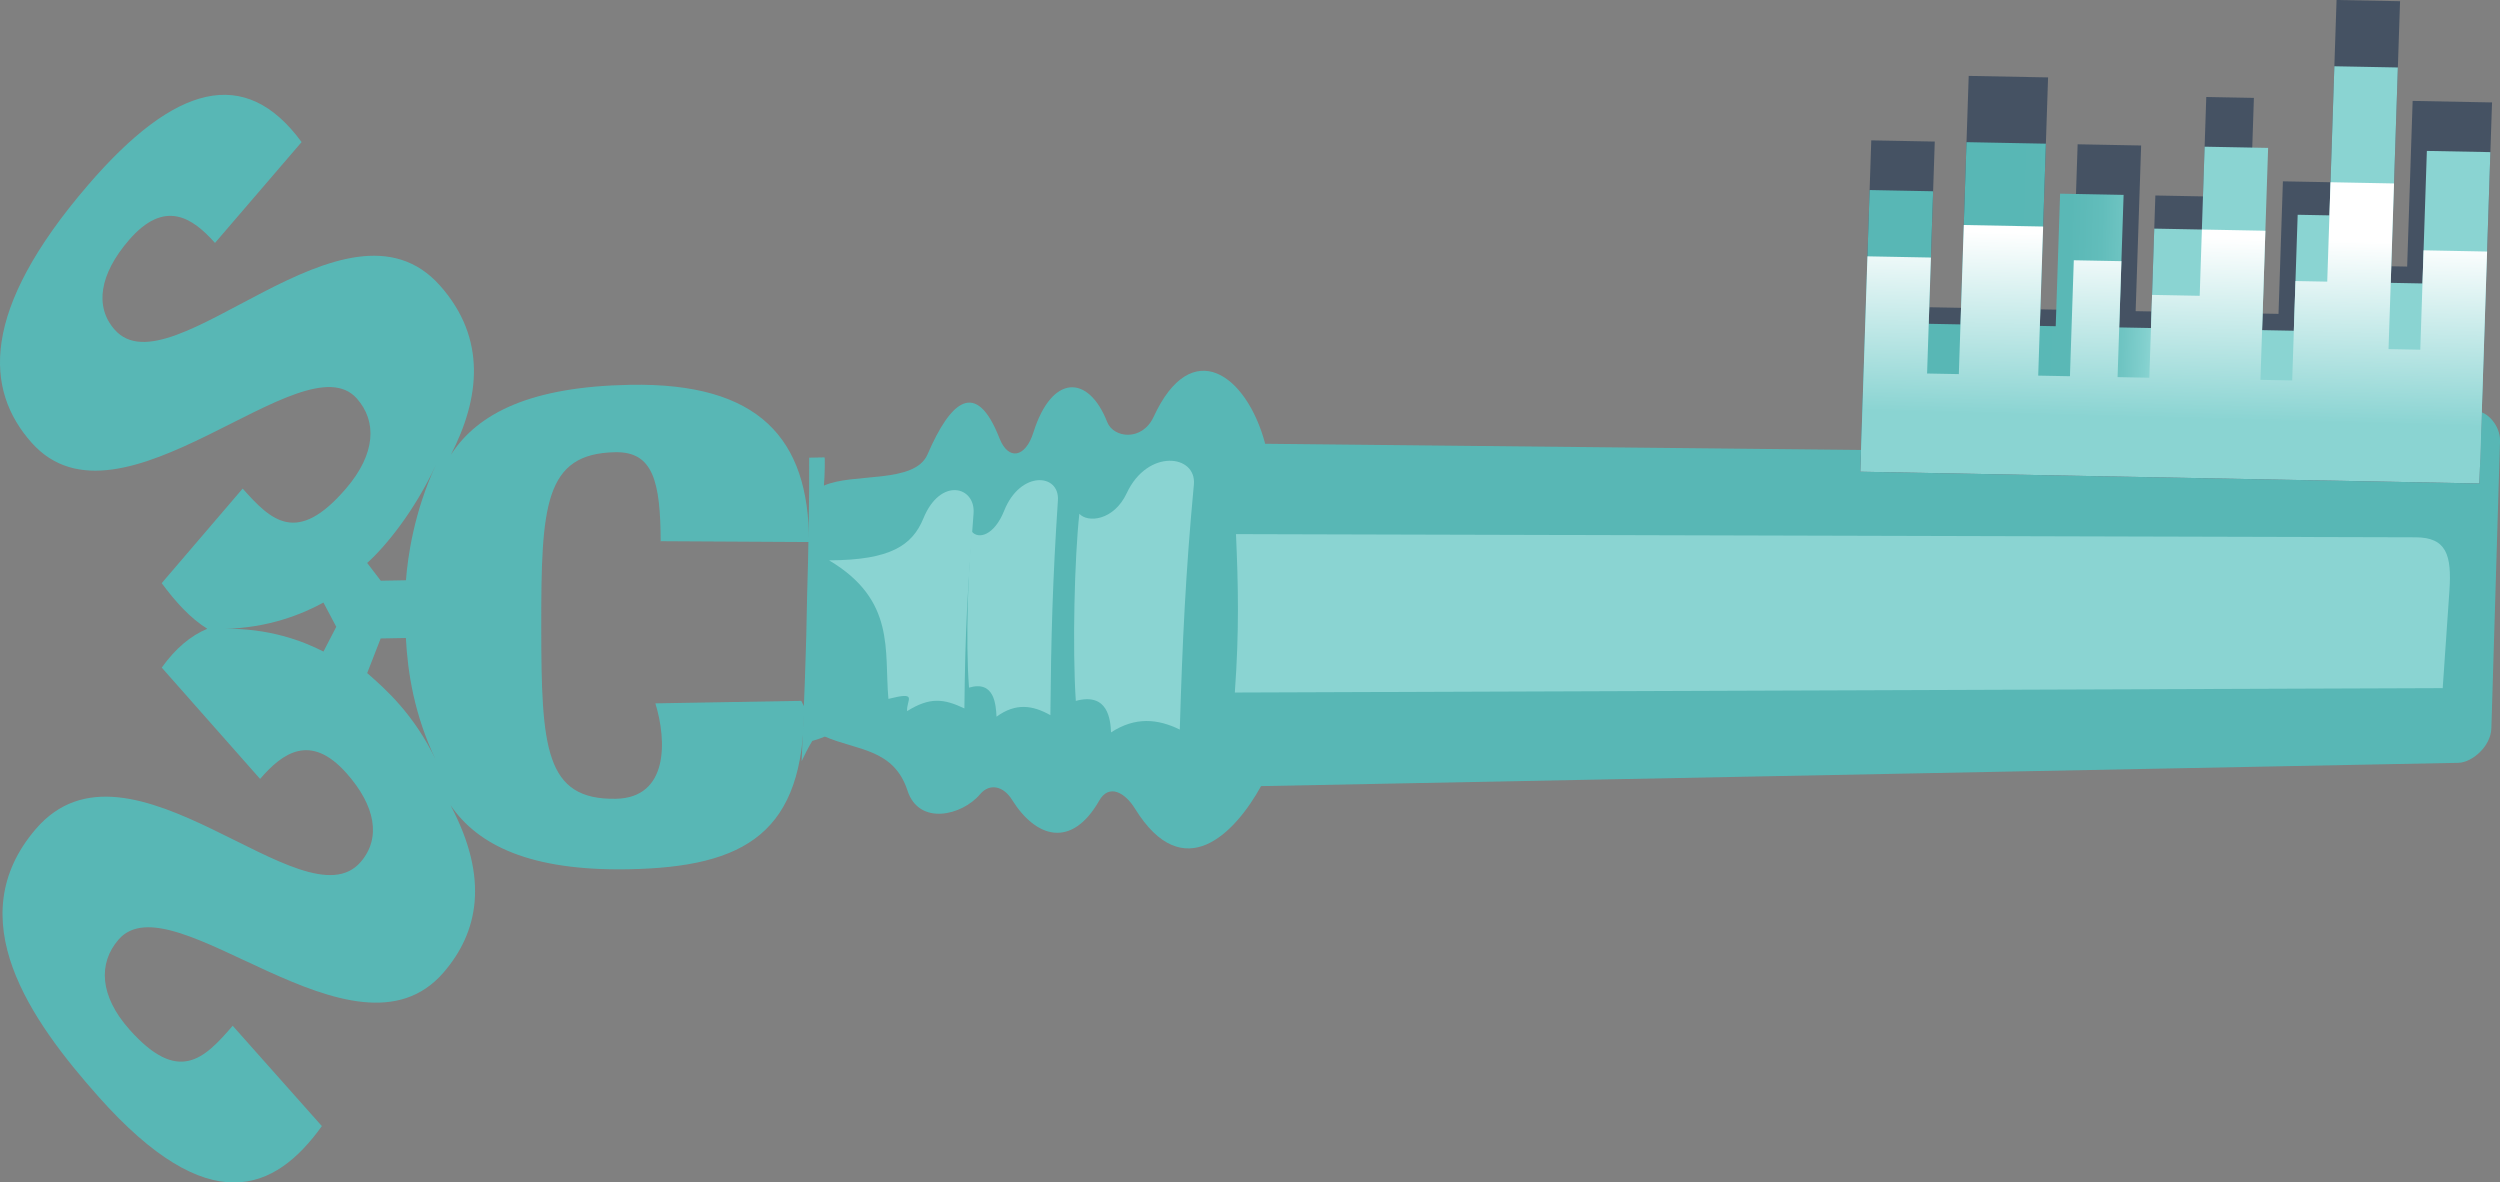
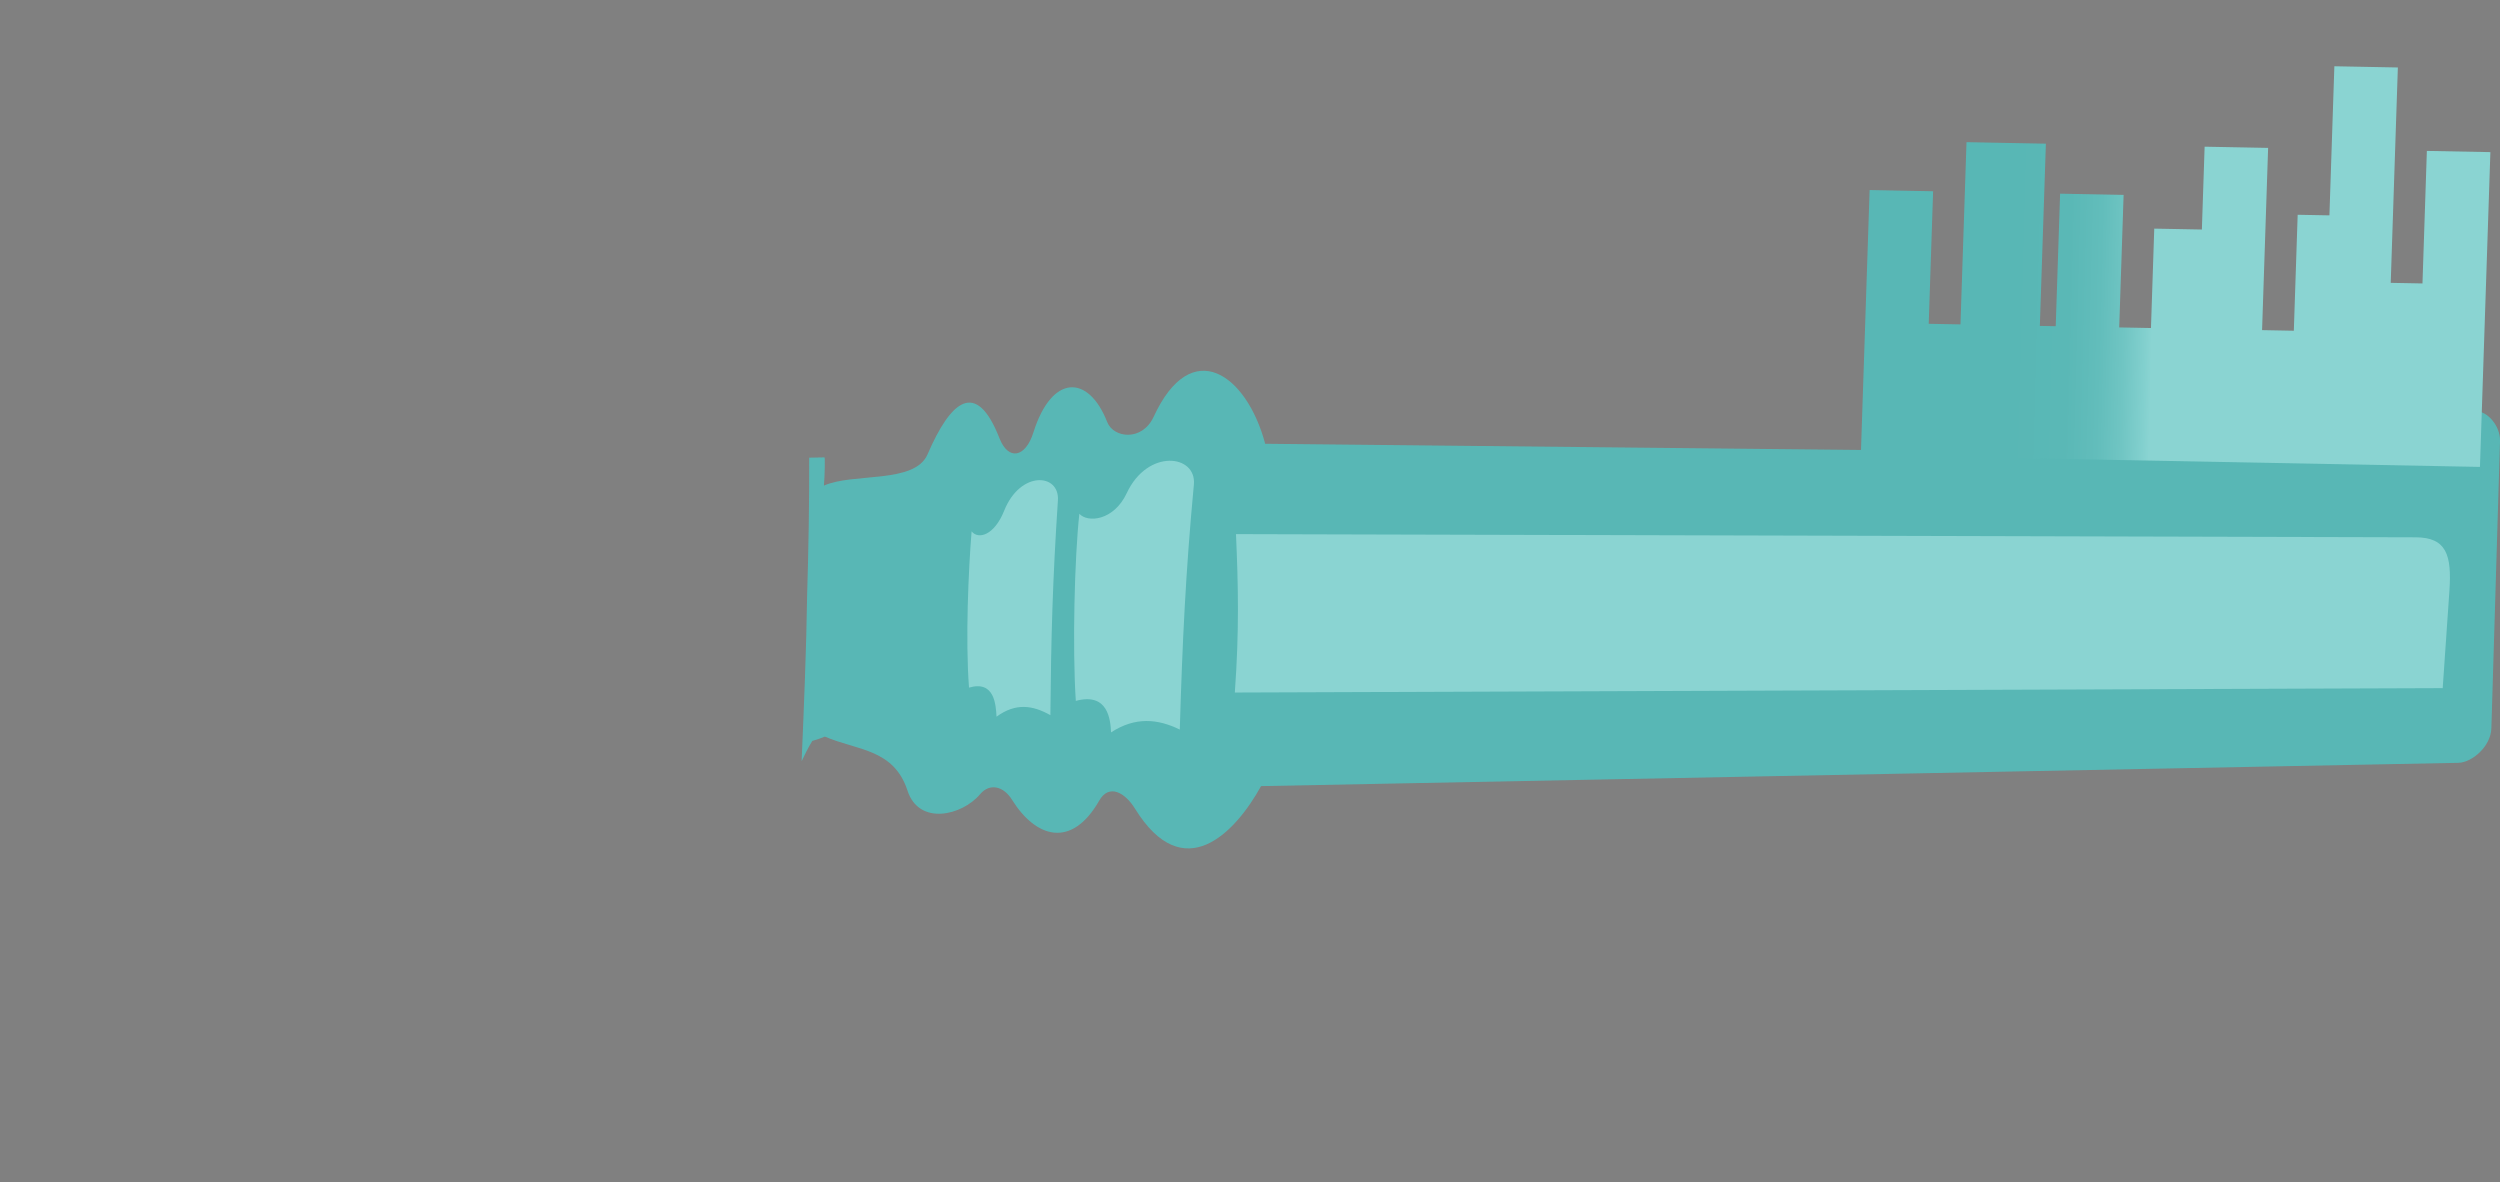
<svg xmlns="http://www.w3.org/2000/svg" version="1.1" x="0px" y="0px" width="216.546px" height="102.423px" viewBox="0 0 216.546 102.423" style="enable-background:new 0 0 216.546 102.423;" xml:space="preserve">
  <rect x="0" y="0" width="216.546" height="102.423" fill="#808080" stroke="none" />
  <style type="text/css">
	.st0{fill:#58B7B5;}
	.st1{fill:#8AD4D2;}
	.st2{fill:#455263;}
	.st3{fill:url(#SVGID_1_);}
	.st4{fill:url(#SVGID_2_);}
	.st5{fill:url(#SVGID_3_);}
	.st6{fill:url(#SVGID_4_);}
</style>
  <defs>
</defs>
  <g>
    <g>
      <g>
        <g>
          <path class="st0" d="M214.48,35.628l-4.274,0.531c-0.195,0.068-0.404,0.526-0.633,0.53l-17.609,0.314      c-0.455,0.008-1.753,2.27-2.867,2.261l-79.509-0.825c-1.595-5.995-6.37-9.47-9.66-2.338c-0.988,2.143-3.473,1.859-4.023,0.457      c-1.626-4.146-4.801-4.168-6.396,0.907c-0.683,2.175-2.168,2.459-2.936,0.497c-2.017-5.154-4.214-3.283-6.231,1.393      c-1.113,2.581-6.45,1.574-8.976,2.707c0.075-0.828,0.1-2.444,0.052-2.444l-1.329,0.024c0.013,4-0.056,7.891-0.177,11.884      c-0.07,4.809-0.273,9.594-0.476,14.407c0.242-0.517,0.533-1.112,0.922-1.754c0.382-0.104,0.744-0.238,1.094-0.376      c2.755,1.2,5.965,1.029,7.154,4.679c0.997,3.059,4.726,2.162,6.284,0.315c0.85-1.008,2.044-0.686,2.761,0.465      c2.066,3.321,5.166,4.276,7.563,0.085c0.849-1.485,2.23-0.705,3.096,0.695c4.204,6.803,8.673,2.118,10.92-1.95l103.717-2.018      c1.145-0.022,2.803-1.393,2.851-2.989l0.748-24.872C216.585,36.877,215.437,35.602,214.48,35.628z" />
          <path class="st1" d="M86.984,44.228c-0.862,2.158-2.245,2.526-2.826,1.797c-0.273,3.383-0.542,9.352-0.224,13.535      c2.23-0.653,2.326,1.526,2.383,2.519c1.67-1.219,3.135-0.994,4.665-0.133c0.061-6.816,0.198-11.739,0.652-18.601      C91.791,40.991,88.377,40.743,86.984,44.228z" />
-           <path class="st1" d="M79.986,44.895c-0.955,2.331-2.834,3.628-8.174,3.64c5.795,3.443,4.769,7.819,5.141,12.001      c2.618-0.66,1.551,0.068,1.618,1.061c1.961-1.224,3.165-1.091,4.963-0.234c0.072-6.816,0.259-10.023,0.794-16.885      C84.511,42.123,81.459,41.301,79.986,44.895z" />
          <path class="st1" d="M97.598,42.713c-1.123,2.403-3.398,2.585-4.106,1.789c-0.414,3.746-0.612,11.588-0.307,16.209      c2.793-0.762,3.003,1.631,3.052,2.728c2.108-1.378,4.065-1.171,5.954-0.245c0.225-7.541,0.505-13.623,1.221-21.221      C103.658,39.366,99.411,38.833,97.598,42.713z" />
          <path class="st1" d="M211.583,59.605l0.581-8.428c0.215-3.114-0.26-4.629-2.927-4.636l-102.178-0.276      c0.193,4.378,0.292,8.32-0.1,13.721L211.583,59.605z" />
        </g>
      </g>
      <g>
-         <path class="st0" d="M54.591,33.332c-8.557,0.152-13.188,2.417-15.54,6.066c2.503-4.862,3.14-10.071-0.939-14.66     c-8.129-9.148-23.264,9.352-28.169,3.831c-1.79-2.016-1.294-4.844,1.208-7.753c3.117-3.624,5.535-1.951,7.471,0.226l7.502-8.735     c-4.896-6.679-10.99-5.007-18.5,3.724c-9.397,10.926-8.932,17.76-4.887,22.313c7.7,8.664,23.512-9.068,28.167-3.83     c1.756,1.973,1.66,4.788-0.944,7.816c-4.239,4.932-6.469,2.772-8.941-0.009l-7.013,8.192c1.201,1.627,2.488,3.043,3.95,3.951     c-1.428,0.596-2.753,1.693-3.945,3.365l8.519,9.641c1.932-2.245,4.358-4.013,7.48-0.501c2.505,2.82,3.024,5.613,1.237,7.691     C26.35,80.356,11.226,62.359,3.11,71.796c-6.687,7.776-0.463,16.575,5.42,23.194c9.568,10.766,15.291,8.207,19.349,2.551     l-7.724-8.691c-2.466,2.868-4.694,5.105-8.94,0.329c-2.608-2.935-2.709-5.747-0.956-7.784     c4.648-5.404,20.486,11.763,28.174,2.825c2.966-3.452,3.982-8.071,0.588-14.476c2.384,3.493,6.946,5.701,15.383,5.551     c10.194-0.182,15.256-3.167,15.248-14.098l-0.25-0.49l-12.632,0.217v0.009c1,3.256,1.128,8.174-3.426,8.256     c-6.145,0.109-6.453-4.413-6.461-14.892C46.875,43.816,47.145,39.28,53.29,39.17c3.254-0.058,3.933,2.449,3.937,7.884     l0.009-0.176l12.838,0.072h0.003C70.068,37.95,65.724,33.134,54.591,33.332z M28.018,56.438c-1.8-0.928-4.767-2.039-8.584-1.971     c3.817-0.068,6.783-1.287,8.582-2.275l1.11,2.102L28.018,56.438z M31.805,58.303l1.168-3.001l2.183-0.039     c0.159,2.998,0.72,6.635,2.589,10.56C35.893,61.932,33.458,59.736,31.805,58.303z M35.165,50.262l-2.183,0.039l-1.178-1.538     c1.651-1.491,4.085-4.488,5.932-8.445C35.873,44.309,35.309,48.259,35.165,50.262z" />
-       </g>
+         </g>
    </g>
    <g>
-       <path class="st2" d="M208.979,8.741l-0.475,14.35l-1.375-0.026l0.76-22.96L202.389,0l-0.523,15.785l-4.125-0.078l-0.38,11.48    l-2.75-0.052l0.618-18.655l-4.125-0.078l-0.285,8.61l-4.125-0.078l-0.333,10.045l-1.375-0.026l0.475-14.35l-5.5-0.105    l-0.475,14.35l-2.75-0.052l0.665-20.09l-6.875-0.131l-0.665,20.09l-2.75-0.052l0.475-14.35l-5.5-0.105l-0.95,28.7l53.627,1.02    l1.093-33.005L208.979,8.741z" />
      <linearGradient id="SVGID_1_" gradientUnits="userSpaceOnUse" x1="140.746" y1="49.736" x2="194.57" y2="49.736" gradientTransform="matrix(1 0.026 -0.026 1 22.243 -31.371)">
        <stop offset="0.227" style="stop-color:#58B7B5" />
        <stop offset="0.326" style="stop-color:#5AB8B6" />
        <stop offset="0.377" style="stop-color:#62BDBB" />
        <stop offset="0.417" style="stop-color:#70C5C3" />
        <stop offset="0.451" style="stop-color:#82D0CE" />
        <stop offset="0.462" style="stop-color:#8AD4D2" />
      </linearGradient>
      <path class="st3" d="M210.211,13.072l-0.38,11.48l-2.75-0.052l0.618-18.655l-5.5-0.105l-0.428,12.915l-2.75-0.052l-0.333,10.045    l-2.75-0.052l0.523-15.785l-5.5-0.105l-0.238,7.175l-4.125-0.078l-0.285,8.61l-2.75-0.052l0.38-11.48l-5.5-0.105l-0.38,11.48    l-1.375-0.026l0.523-15.785l-6.875-0.131l-0.523,15.785l-2.75-0.052l0.38-11.48l-5.5-0.105l-0.76,22.96l53.627,1.02l0.903-27.265    L210.211,13.072z" />
      <linearGradient id="SVGID_2_" gradientUnits="userSpaceOnUse" x1="167.623" y1="67.164" x2="167.623" y2="47.502" gradientTransform="matrix(1 0.026 -0.026 1 22.243 -31.371)">
        <stop offset="0.197" style="stop-color:#8AD4D2" />
        <stop offset="1" style="stop-color:#FFFFFF" />
      </linearGradient>
-       <path class="st4" d="M209.926,21.682l-0.285,8.61l-2.75-0.052l0.475-14.35l-5.5-0.105l-0.285,8.61l-2.75-0.052l-0.285,8.61    l-2.75-0.052l0.428-12.915l-5.5-0.105l-0.19,5.74l-4.125-0.078l-0.238,7.175l-2.75-0.052l0.333-10.045l-4.125-0.078l-0.333,10.045    l-2.75-0.052l0.428-12.915l-6.875-0.131l-0.428,12.915l-2.75-0.052l0.333-10.045l-5.5-0.105l-0.618,18.655l53.627,1.02    l0.665-20.09L209.926,21.682z" />
    </g>
  </g>
</svg>